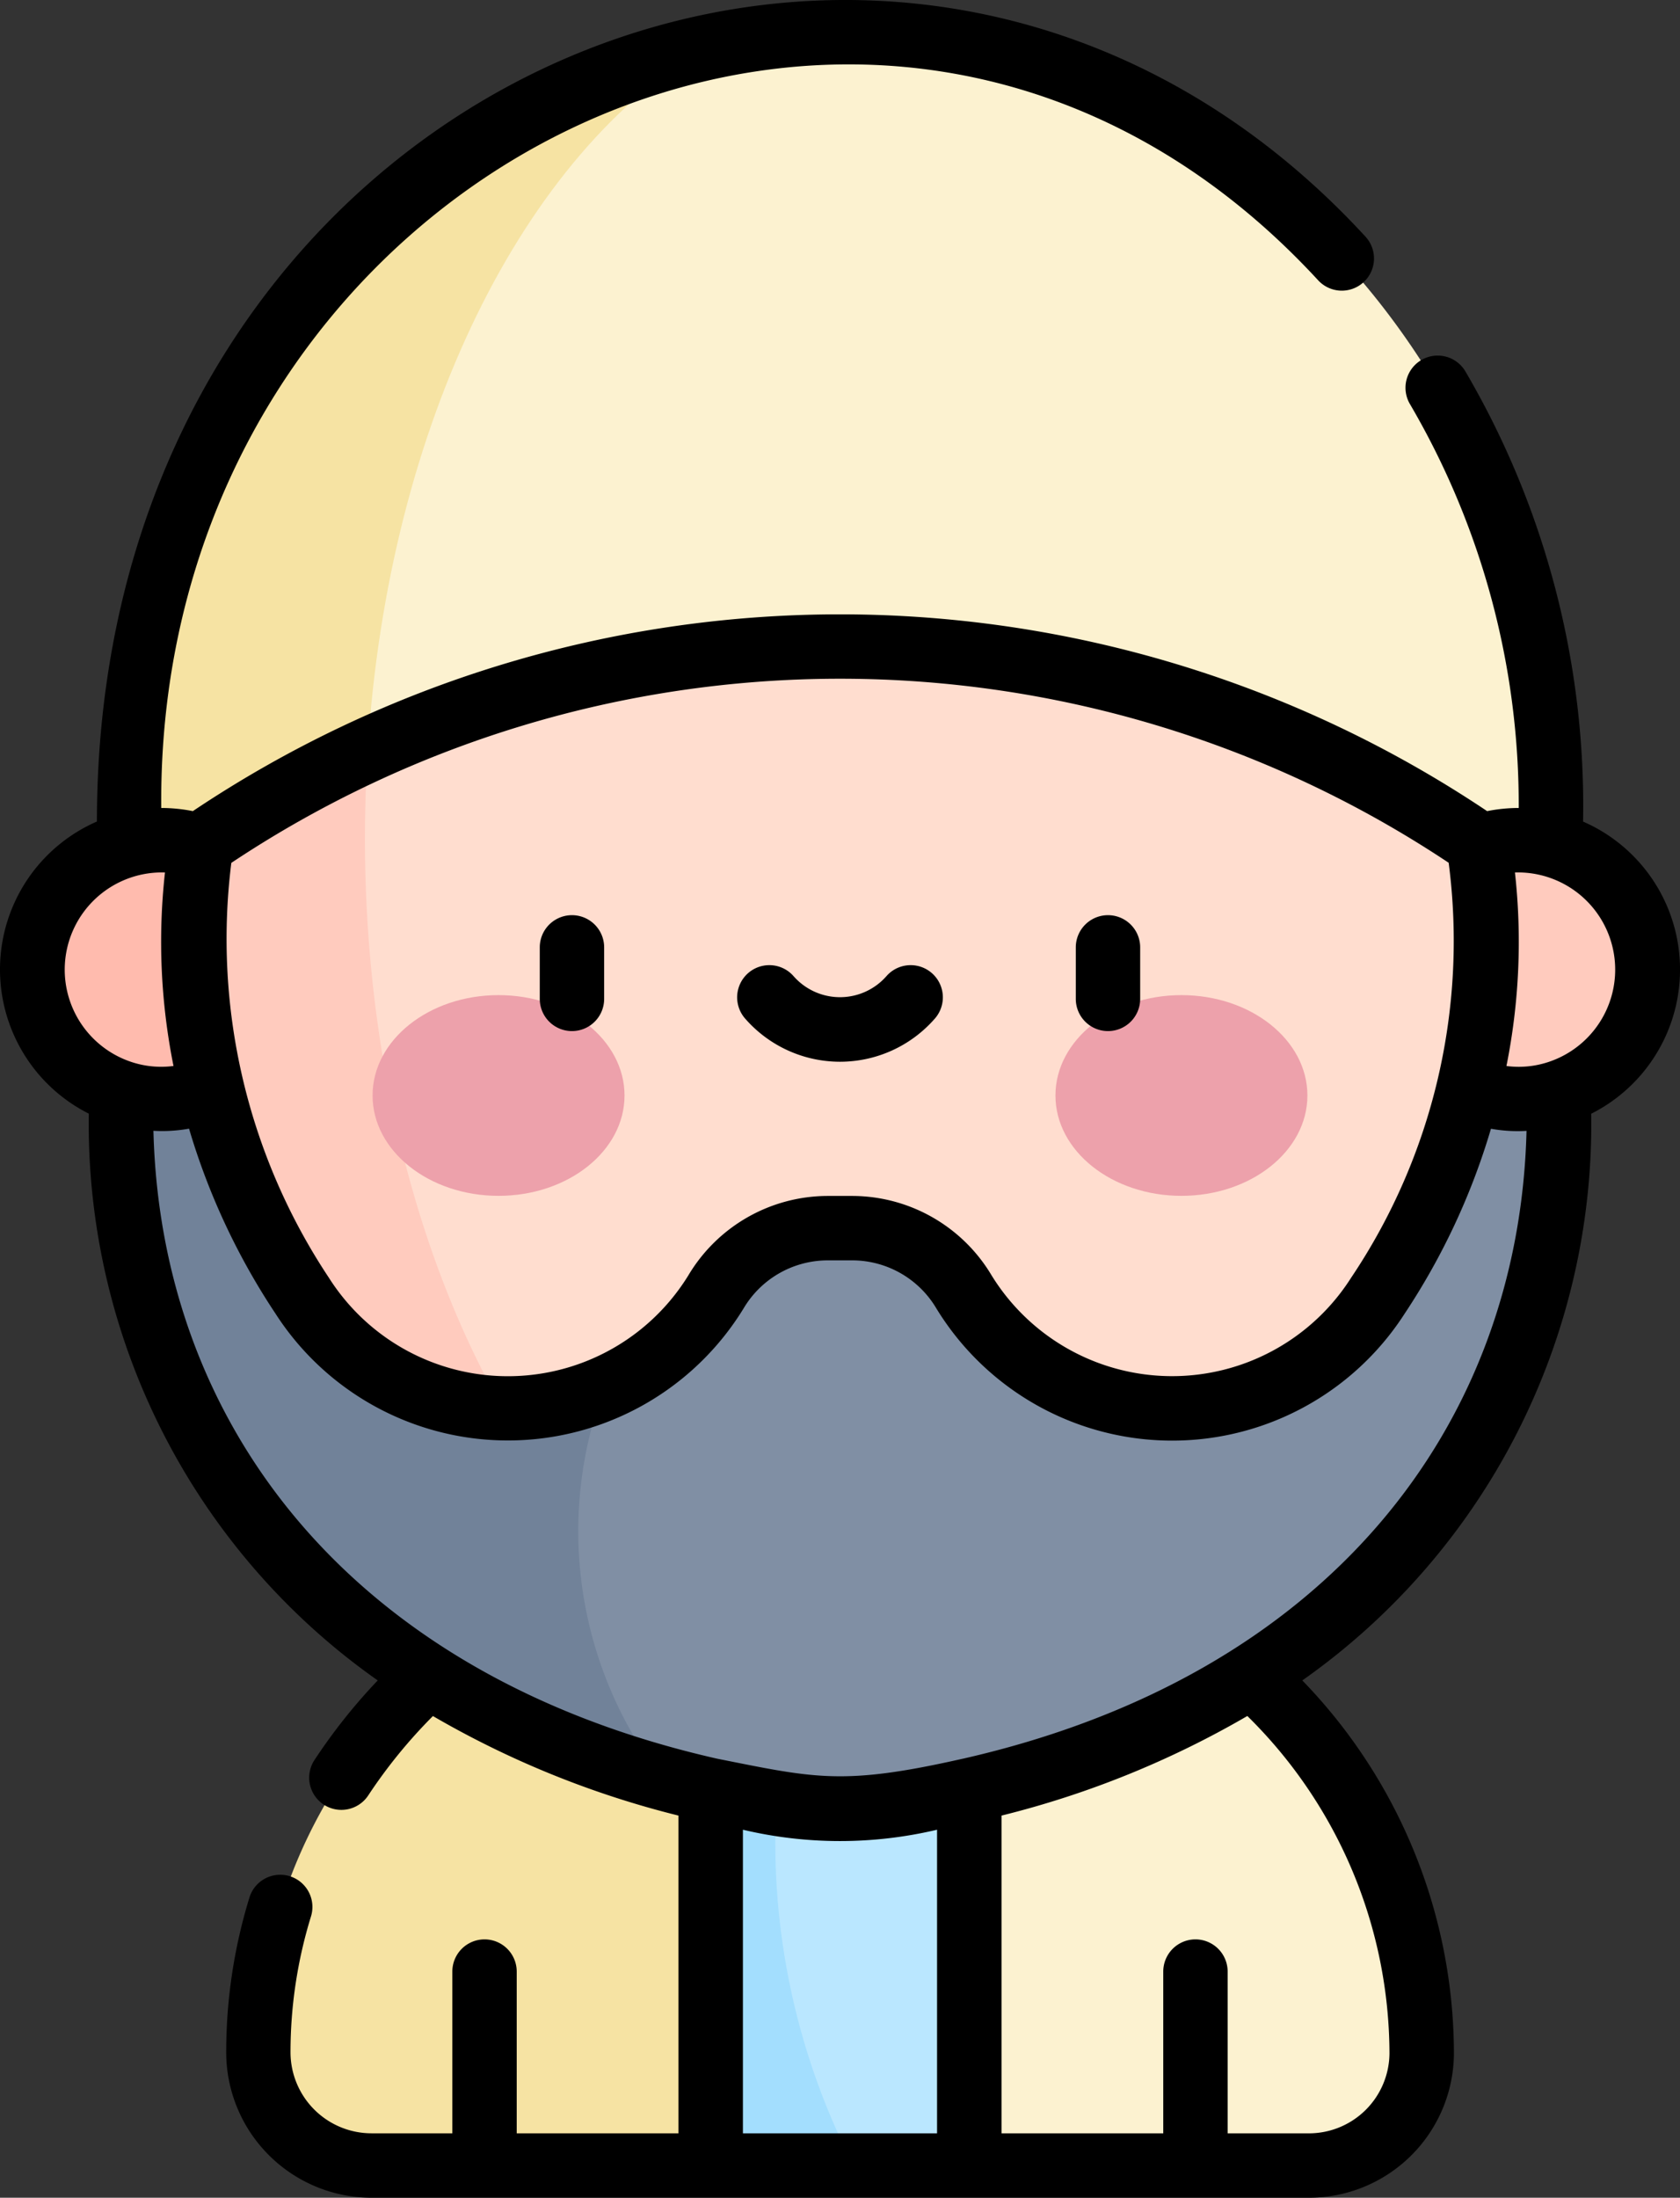
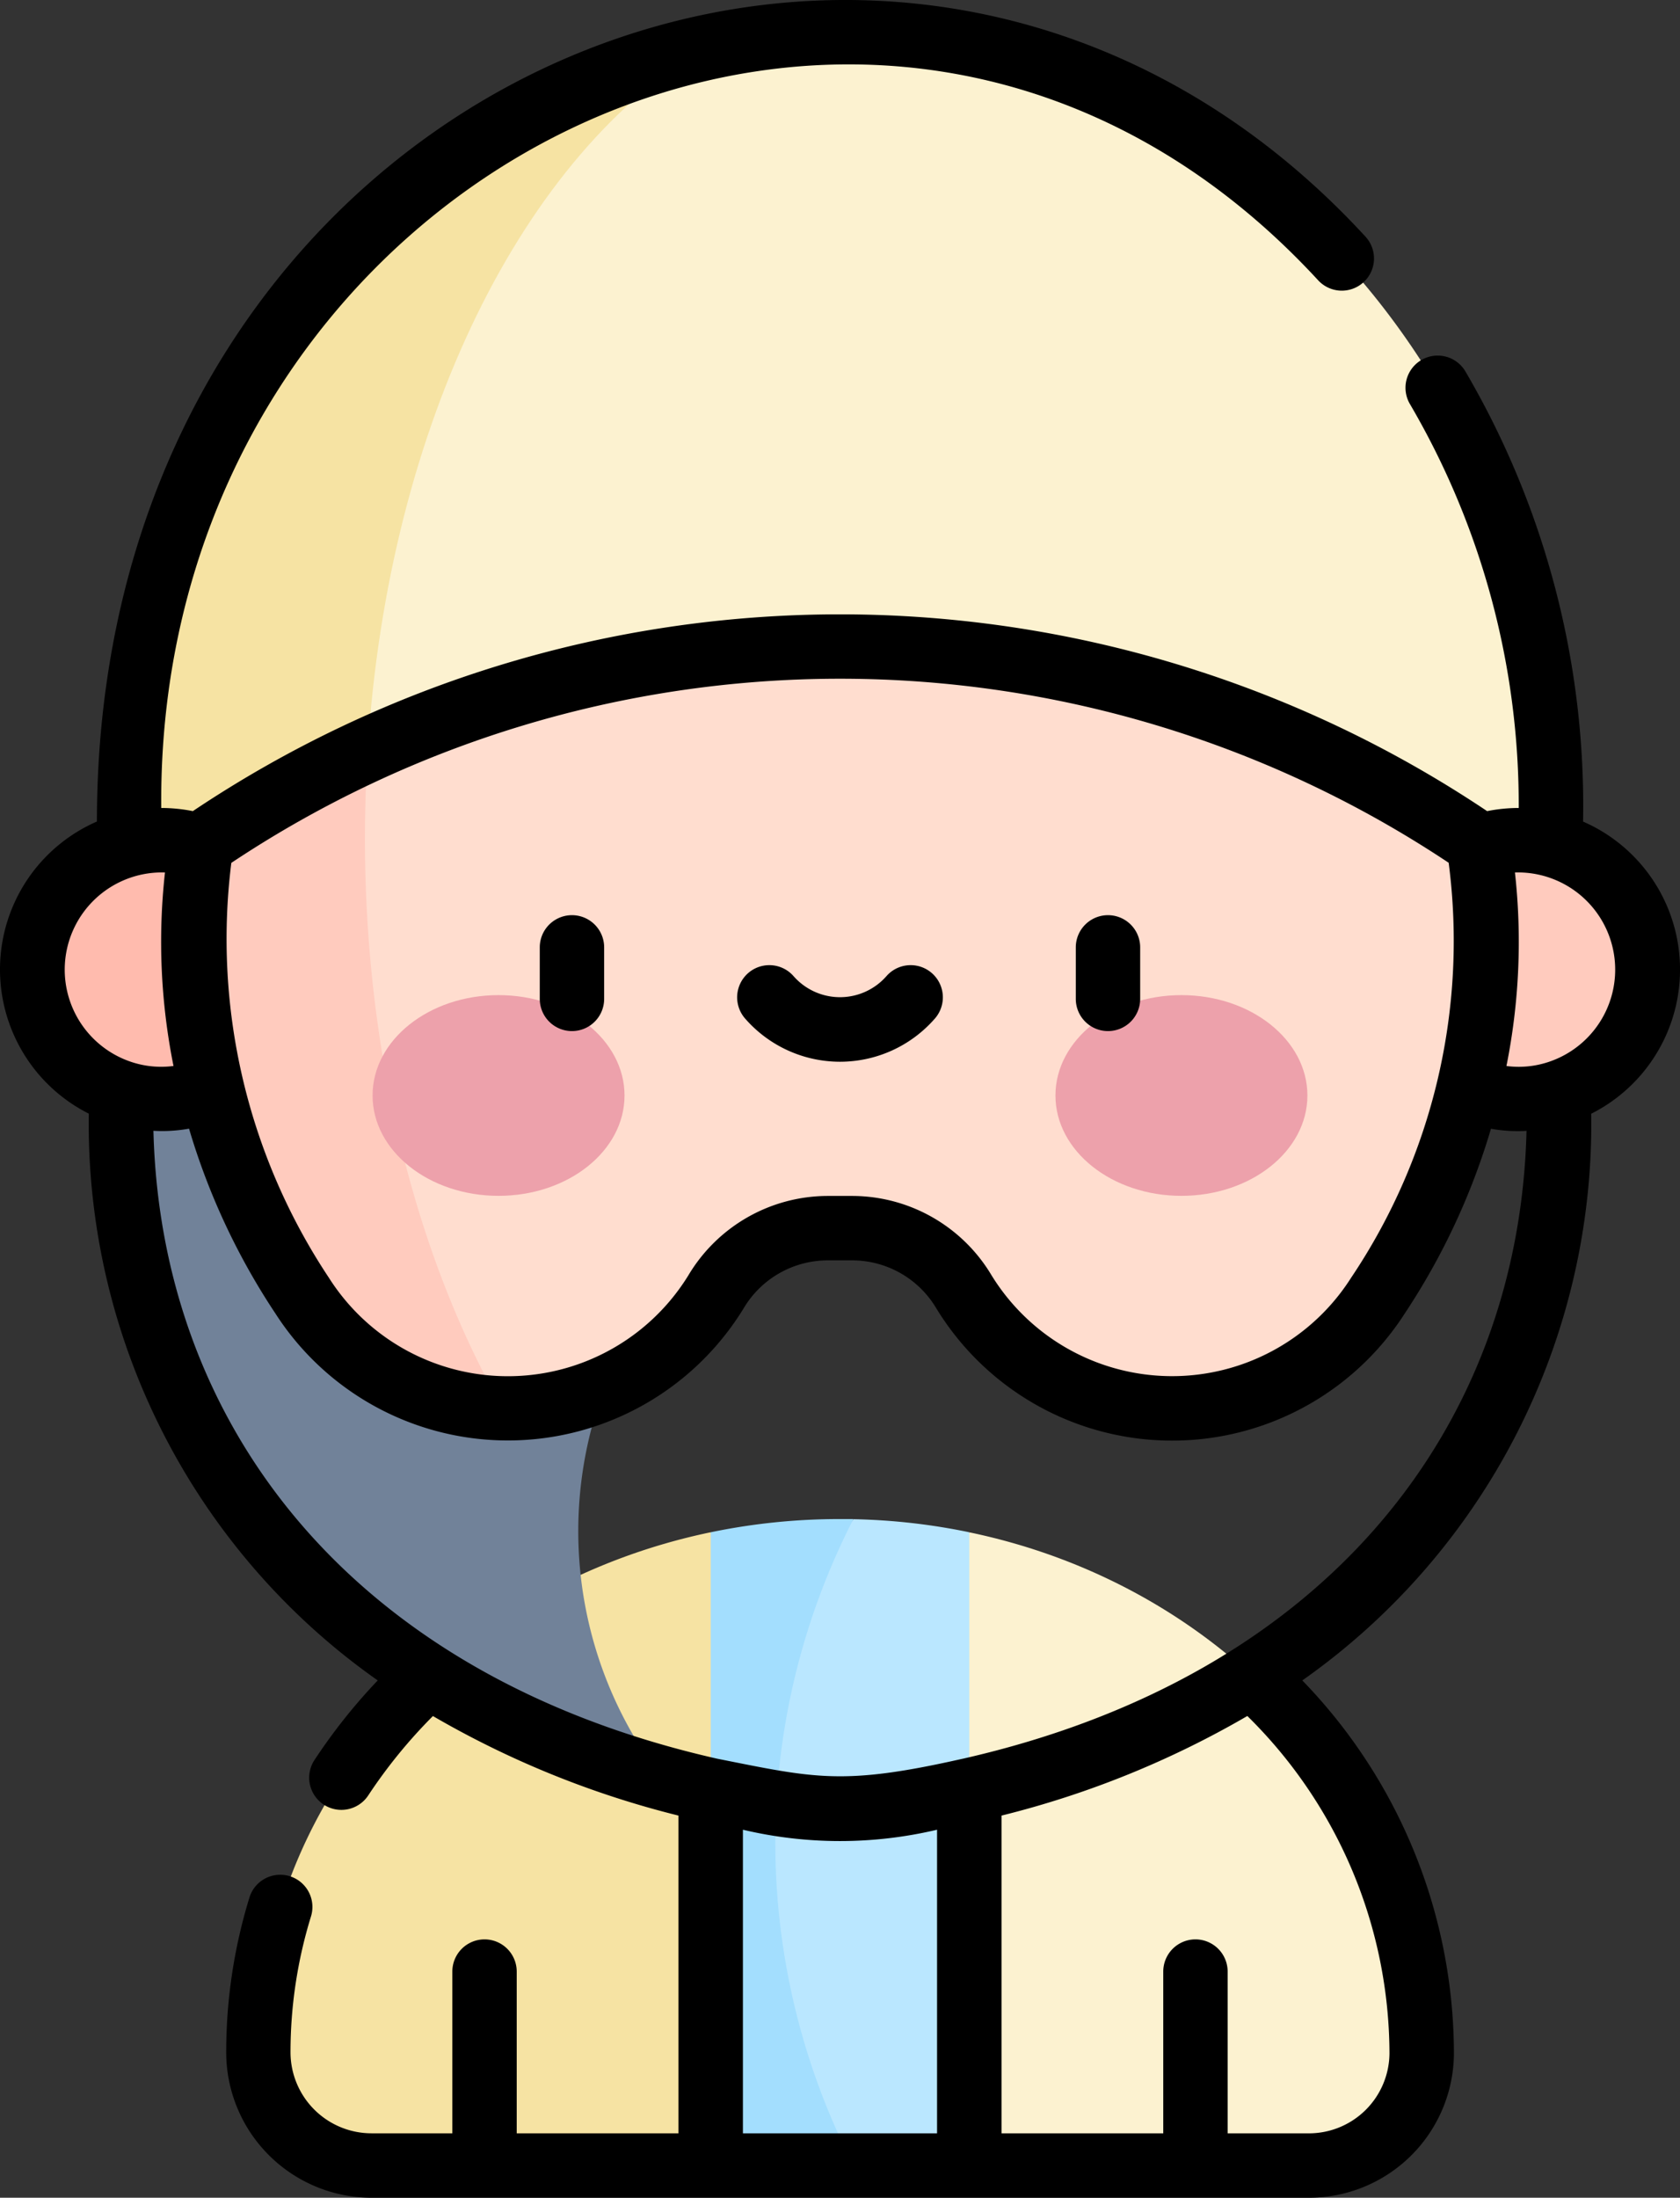
<svg xmlns="http://www.w3.org/2000/svg" width="65" height="85.009" viewBox="0 0 65 85.009">
  <rect x="0" y="0" width="65" height="85.009" fill="#333333" stroke="none" />
  <g id="male-muslim" transform="translate(-60.25 0)">
    <g id="Group_8" data-name="Group 8" transform="translate(61.493 1.246)">
      <path id="Path_1344" data-name="Path 1344" d="M129.2,380.18l-1.245,1.25h-3.125a4.367,4.367,0,0,1-4.382-4.331v-.045c0-9.819,7.482-18.035,17.5-20.119l2.5,11.992-2.5,12.5h-7.505Z" transform="translate(-111.691 -298.913)" fill="#f6e3a3" />
      <path id="Path_1345" data-name="Path 1345" d="M282.286,380.18l-1.245,1.25h-7.505l-2.5-12.5,2.5-11.992c10.021,2.084,17.5,10.3,17.5,20.119v.045a4.367,4.367,0,0,1-4.382,4.331h-3.125Z" transform="translate(-237.276 -298.913)" fill="#fcf2d0" />
      <path id="Path_1346" data-name="Path 1346" d="M238.8,354.392v24.494h-4.478c-7.419-4.151-5.694-17.646,0-25A24.333,24.333,0,0,1,238.8,354.392Z" transform="translate(-202.541 -296.369)" fill="#bae7ff" />
      <path id="Path_1347" data-name="Path 1347" d="M231.378,378.862h-5.524V354.367a24.5,24.5,0,0,1,5-.511c.174,0,.349,0,.521,0a27.357,27.357,0,0,0,0,25Z" transform="translate(-199.598 -296.344)" fill="#a3defe" />
-       <path id="Path_1348" data-name="Path 1348" d="M192.7,233.516c10.187.229,18.814.626,25.319,2.293.088,3.373-.387,9.207-2.814,13.938-4.326,8.43-12.314,12.14-18.11,13.762a37.222,37.222,0,0,1-5.782,1.144,10.005,10.005,0,0,1-2.228,0,37.221,37.221,0,0,1-5.782-1.144c-6.253-5.731-7.913-14.589-4.356-21.263C183.03,234.586,191.969,233.586,192.7,233.516Z" transform="translate(-158.943 -195.987)" fill="#808fa4" />
      <path id="Path_1349" data-name="Path 1349" d="M109.309,264.636c-5.8-1.622-13.784-5.332-18.11-13.762a30.428,30.428,0,0,1-2.814-13.84c5.466-1.4,12.341-1.631,20.318-2.168V246.4A15.71,15.71,0,0,0,109.309,264.636Z" transform="translate(-84.948 -197.113)" fill="#718299" />
      <path id="Path_1350" data-name="Path 1350" d="M172.145,37.513v1.406l-2.642.038-.169-.055q-1.529-.493-3.074-.925a80.308,80.308,0,0,0-39.982-.839c-9.146-8.81-.671-24.141,13.261-29.119a25.5,25.5,0,0,1,16.291,2.074c9.613,4.676,16.315,15.194,16.315,27.418Z" transform="translate(-113.382 -7.506)" fill="#fcf2d0" />
      <path id="Path_1351" data-name="Path 1351" d="M112.731,10.606c-7.119,4.126-12.376,14.619-13.176,27.259q-.057.924-.085,1.86-3.28.77-6.5,1.818L90.324,41.5V40.1c0-14.672,9.652-26.884,22.407-29.492Z" transform="translate(-86.574 -10.091)" fill="#f6e3a3" />
      <circle id="Ellipse_84" data-name="Ellipse 84" cx="5.001" cy="5.001" r="5.001" transform="translate(0 31.256)" fill="#ffbbae" />
      <circle id="Ellipse_85" data-name="Ellipse 85" cx="5.001" cy="5.001" r="5.001" transform="translate(52.511 31.256)" fill="#ffcbbe" />
      <path id="Path_1352" data-name="Path 1352" d="M167.838,161.818a24.891,24.891,0,0,1-4.193,13.865,9.727,9.727,0,0,1-4.032,3.48,9.34,9.34,0,0,1-11.981-3.623,5.005,5.005,0,0,0-4.3-2.469h-1a5.011,5.011,0,0,0-4.3,2.471,9.184,9.184,0,0,1-8.254,4.49c-11.035-8.212-11.949-18.214-5.219-25.447a43.625,43.625,0,0,1,39.875,1.7c1.323.747,2.365,1.426,3.1,1.926A20.5,20.5,0,0,1,167.838,161.818Z" transform="translate(-111.575 -126.811)" fill="#ffddcf" />
      <path id="Path_1353" data-name="Path 1353" d="M117.333,200.213a9.612,9.612,0,0,1-7.748-4.346,24.878,24.878,0,0,1-4.2-13.869,20.308,20.308,0,0,1,.312-3.61,43.241,43.241,0,0,1,6.418-3.623q-.1,1.661-.106,3.366C112.008,186.657,114.027,194.415,117.333,200.213Z" transform="translate(-99.133 -146.992)" fill="#ffcbbe" />
      <g id="Group_7" data-name="Group 7" transform="translate(13.172 37.246)">
        <ellipse id="Ellipse_86" data-name="Ellipse 86" cx="4.874" cy="3.882" rx="4.874" ry="3.882" fill="#eda1ab" />
        <ellipse id="Ellipse_87" data-name="Ellipse 87" cx="4.874" cy="3.882" rx="4.874" ry="3.882" transform="translate(26.421)" fill="#eda1ab" />
      </g>
    </g>
    <g id="Group_9" data-name="Group 9" transform="translate(60.25 0)">
      <path id="Path_1354" data-name="Path 1354" d="M121.5,31.777a33.263,33.263,0,0,0-4.554-17.412,1.245,1.245,0,0,0-2.143,1.268,30.662,30.662,0,0,1,4.207,15.62,6.222,6.222,0,0,0-1.222.122,44.987,44.987,0,0,0-50.077,0,6.238,6.238,0,0,0-1.222-.122c-.219-24.723,27.9-38.7,44.76-20.412a1.245,1.245,0,1,0,1.833-1.686C95.312-10.164,64,2.845,64,31.777a6.243,6.243,0,0,0-.314,11.3A26.326,26.326,0,0,0,74.864,65a22.157,22.157,0,0,0-2.448,3.08A1.245,1.245,0,0,0,74.5,69.444a19.717,19.717,0,0,1,2.5-3.066A36.3,36.3,0,0,0,86.5,70.228v12.29H80.242V76.262a1.245,1.245,0,0,0-2.491,0v6.256H74.626a3.137,3.137,0,0,1-3.136-3.13,17.82,17.82,0,0,1,.792-5.259,1.245,1.245,0,1,0-2.38-.734,20.311,20.311,0,0,0-.9,5.994,5.63,5.63,0,0,0,5.627,5.621h36.247a5.612,5.612,0,0,0,5.627-5.574A20.776,20.776,0,0,0,110.637,65a26.326,26.326,0,0,0,11.178-21.92,6.243,6.243,0,0,0-.314-11.3Zm-5.2,1.6a23.356,23.356,0,0,1-3.776,16.049,8.205,8.205,0,0,1-13.905-.087A6.287,6.287,0,0,0,93.25,46.26h-1a6.289,6.289,0,0,0-5.372,3.08,8.2,8.2,0,0,1-13.9.089A23.673,23.673,0,0,1,69.2,33.377a42.5,42.5,0,0,1,47.106,0Zm-49.667.37a24.348,24.348,0,0,0,.33,7.486,3.648,3.648,0,0,1-1.634-.157A3.761,3.761,0,0,1,66.636,33.748ZM88.994,70.775a16.306,16.306,0,0,0,7.511,0V82.518H88.994Zm25.015,8.657a3.118,3.118,0,0,1-3.136,3.087h-3.125V76.262a1.245,1.245,0,0,0-2.491,0v6.256H99V70.228a36.3,36.3,0,0,0,9.51-3.852A18.362,18.362,0,0,1,114.009,79.431Zm-16.528-11.4c-4.618,1.044-5.7.748-9.489-.006C73.816,64.812,66.473,55.1,66.186,43.74a5.828,5.828,0,0,0,1.378-.083,26.483,26.483,0,0,0,3.346,7.156,10.693,10.693,0,0,0,18.108-.2,3.787,3.787,0,0,1,3.231-1.861h1a3.785,3.785,0,0,1,3.23,1.86,10.694,10.694,0,0,0,18.118.2,26.471,26.471,0,0,0,3.339-7.151,5.845,5.845,0,0,0,1.376.082C119.026,55.154,111.627,64.828,97.482,68.033ZM120.156,41.08a3.644,3.644,0,0,1-1.621.154,24.389,24.389,0,0,0,.329-7.486A3.761,3.761,0,0,1,120.156,41.08Z" transform="translate(-60.25 0)" />
      <path id="Path_1355" data-name="Path 1355" d="M187.27,217.713a1.245,1.245,0,0,0,1.245-1.245v-1.993a1.245,1.245,0,0,0-2.491,0v1.993A1.245,1.245,0,0,0,187.27,217.713Z" transform="translate(-165.14 -177.83)" />
      <path id="Path_1356" data-name="Path 1356" d="M312.167,217.713a1.245,1.245,0,0,0,1.245-1.245v-1.993a1.245,1.245,0,0,0-2.491,0v1.993A1.245,1.245,0,0,0,312.167,217.713Z" transform="translate(-269.298 -177.83)" />
      <path id="Path_1357" data-name="Path 1357" d="M235.987,228.562a4.871,4.871,0,0,0,3.673-1.673,1.245,1.245,0,1,0-1.878-1.636,2.39,2.39,0,0,1-3.59,0,1.245,1.245,0,1,0-1.878,1.636A4.873,4.873,0,0,0,235.987,228.562Z" transform="translate(-203.487 -187.493)" />
    </g>
  </g>
</svg>